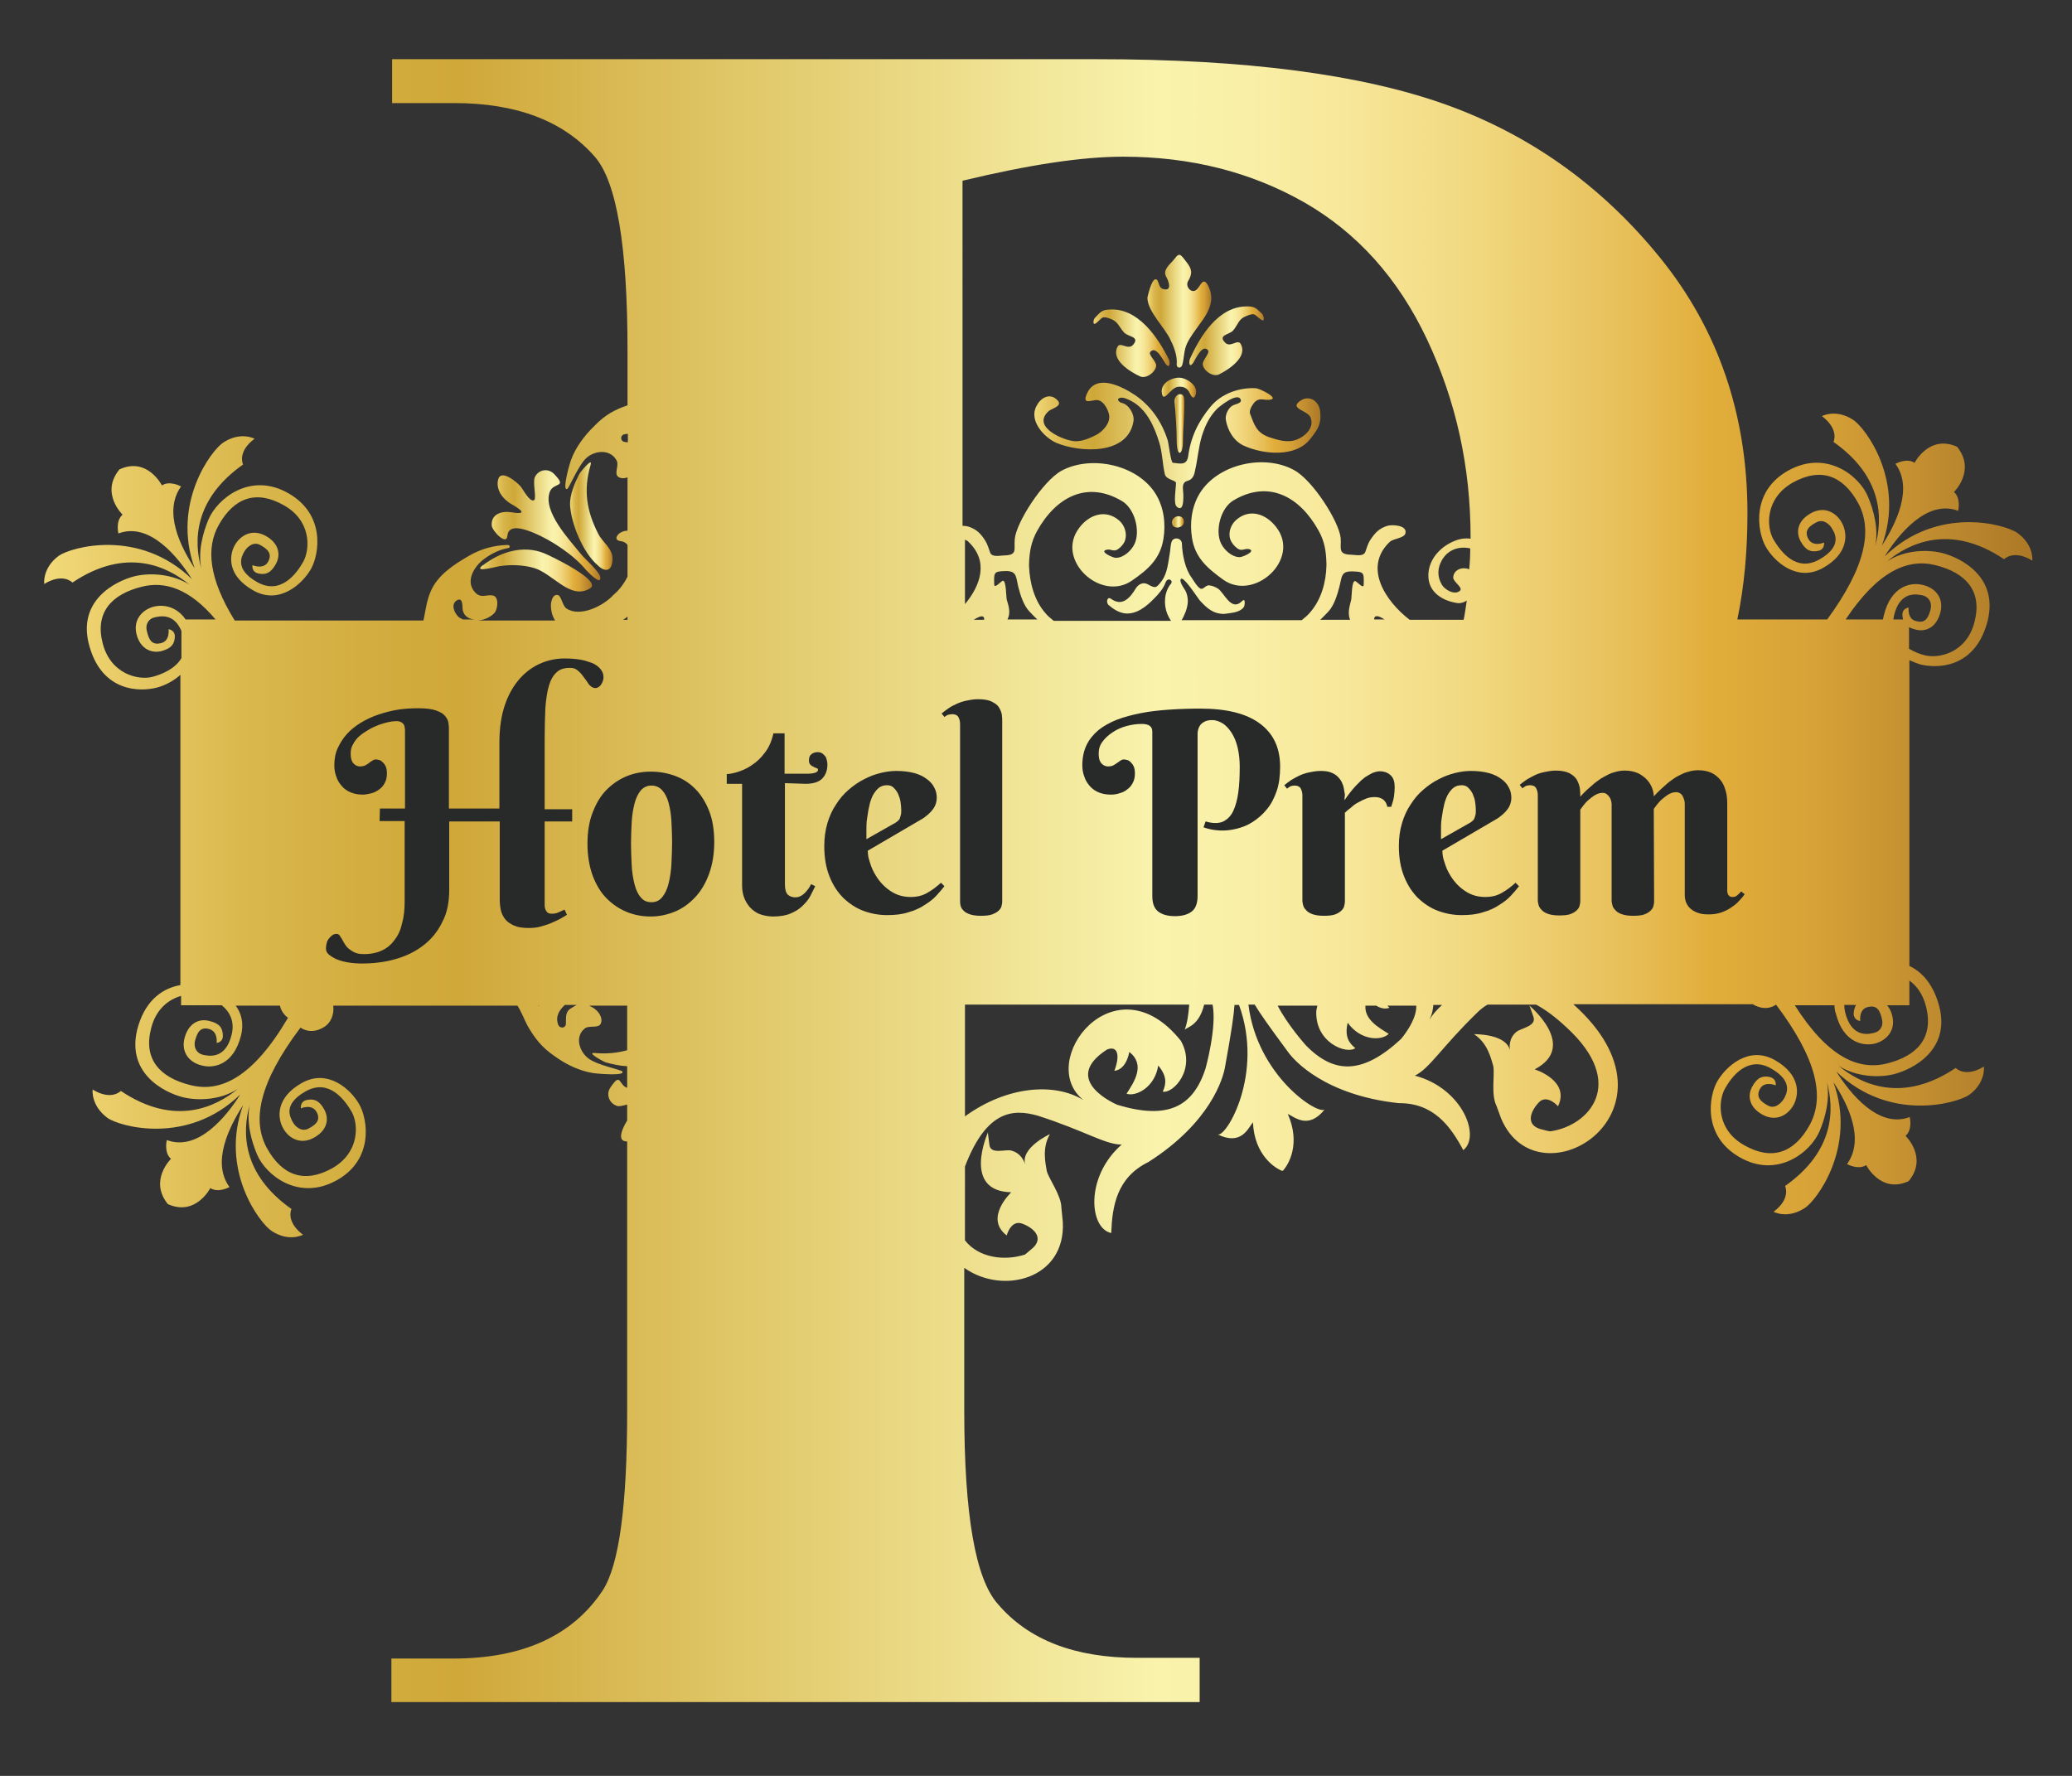
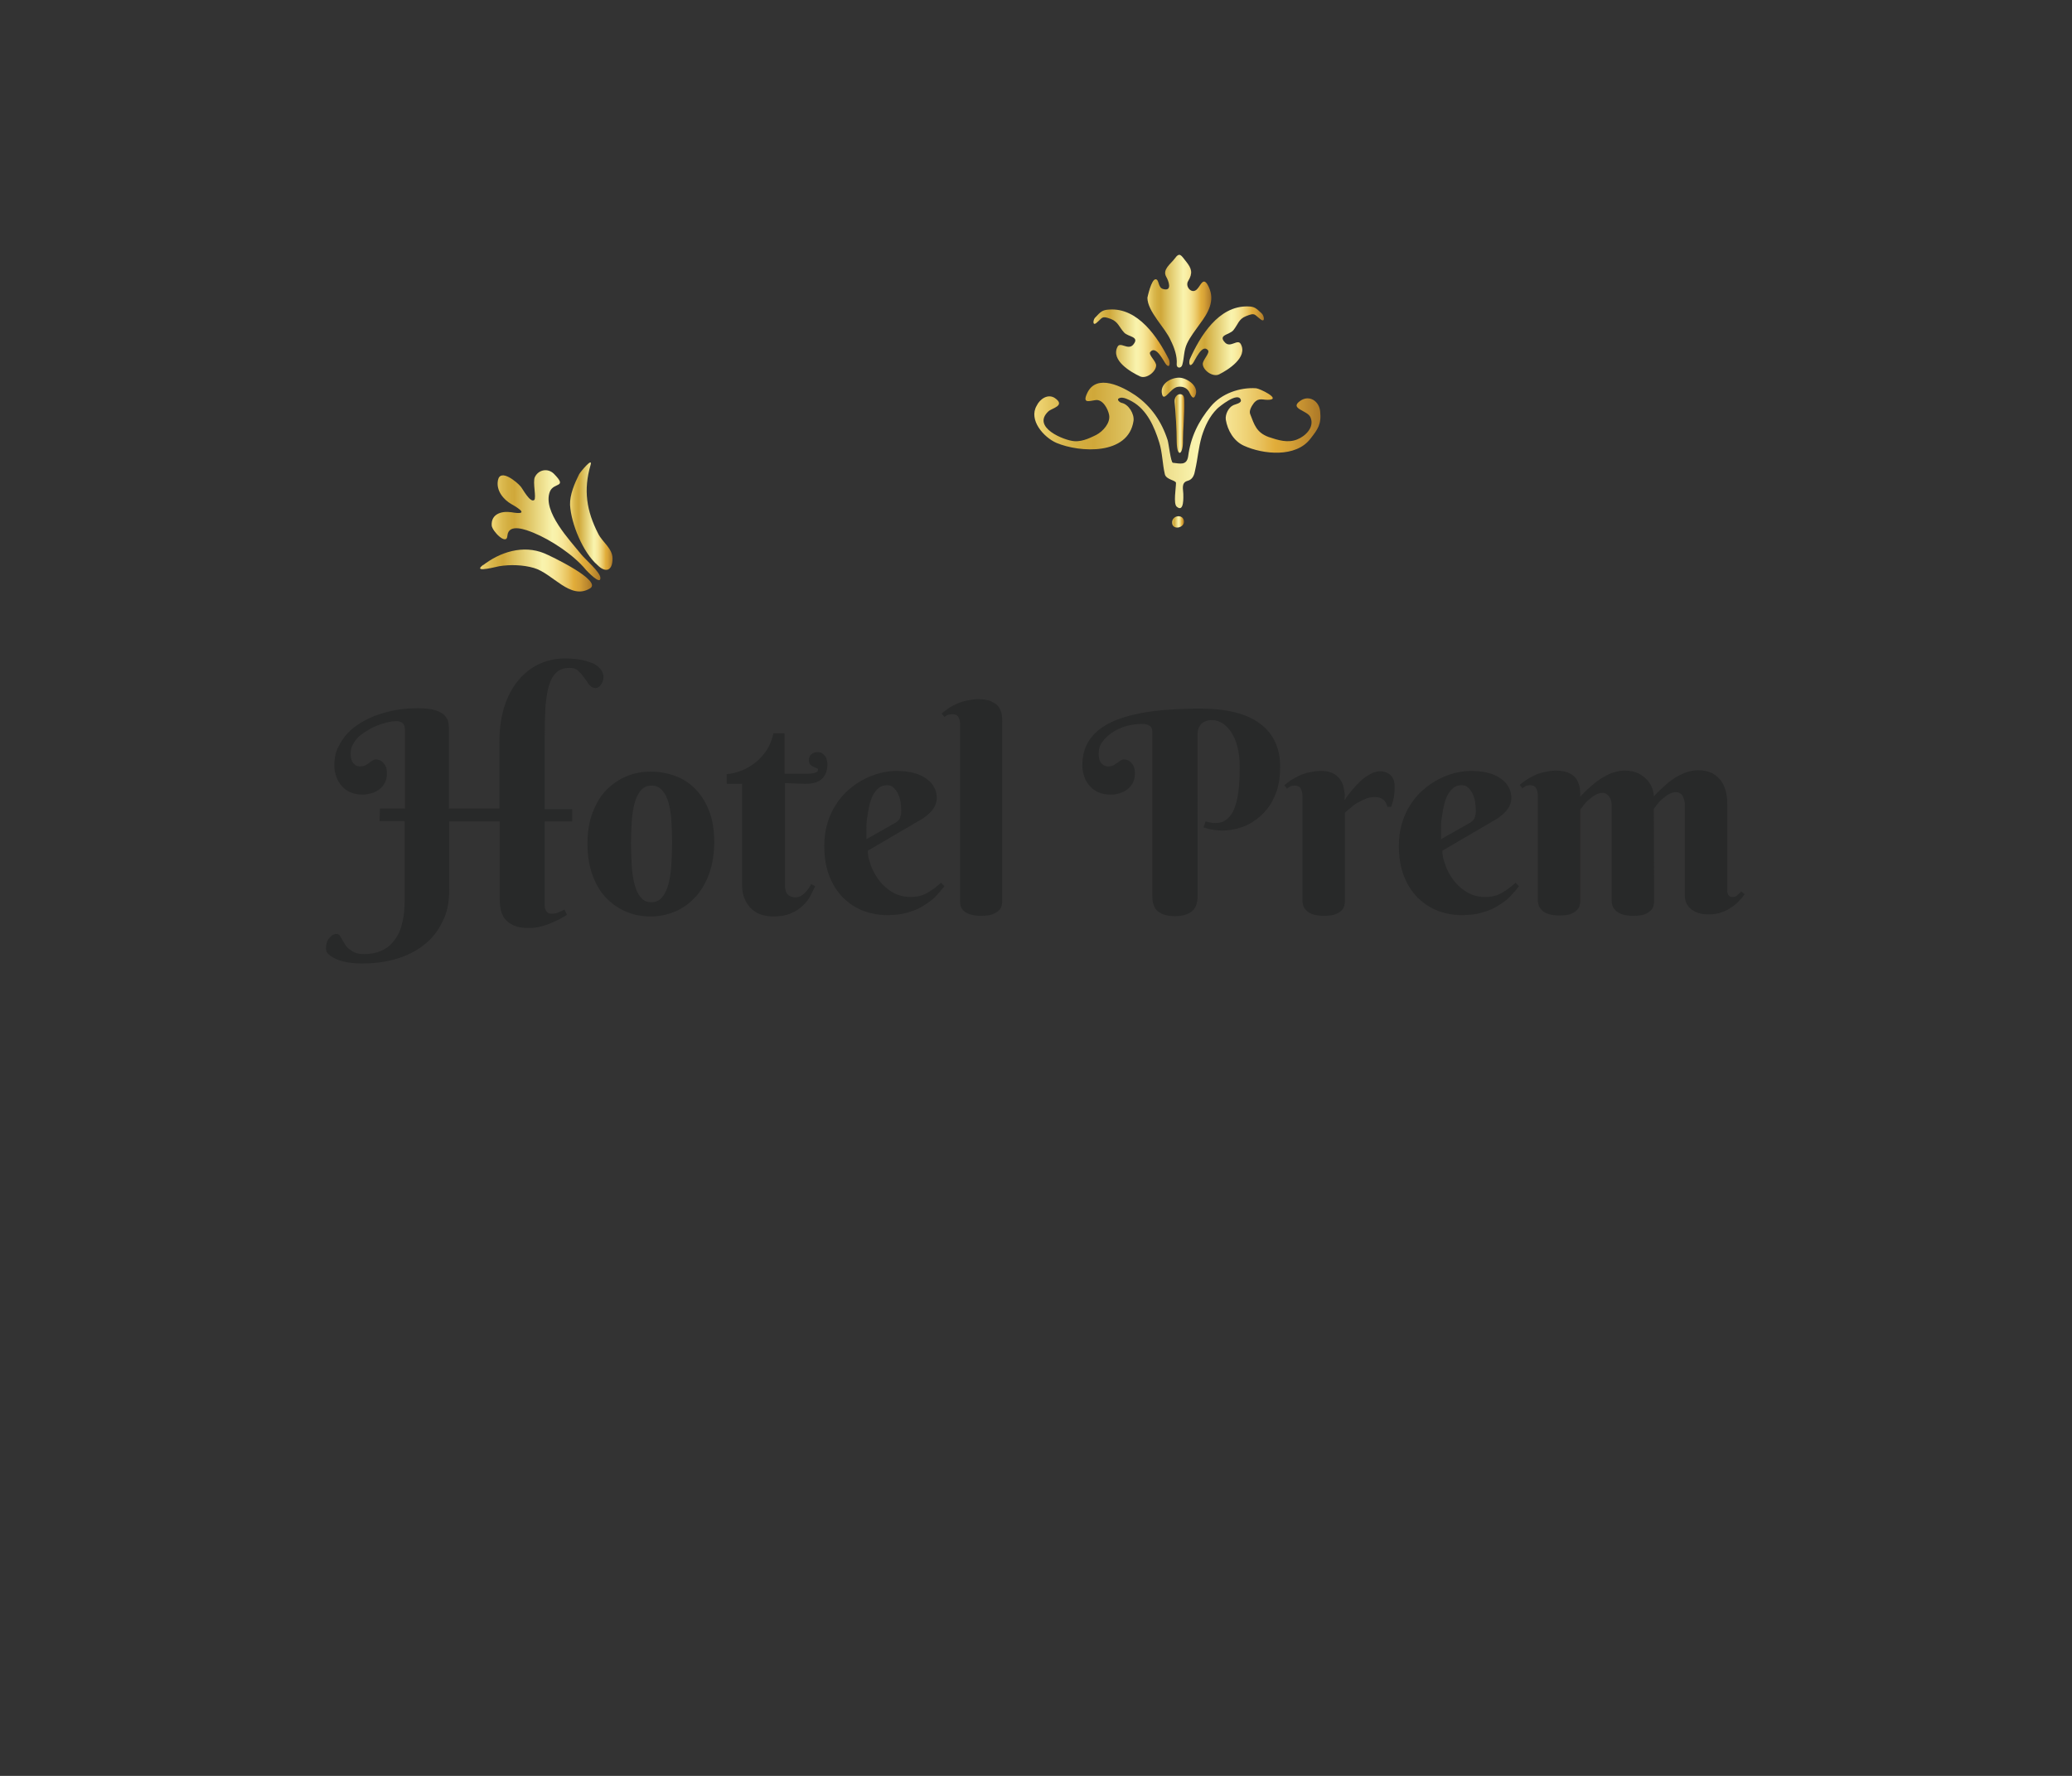
<svg xmlns="http://www.w3.org/2000/svg" version="1.1" id="Capa_1" x="0px" y="0px" viewBox="0 0 595 510" style="enable-background:new 0 0 595 510;" xml:space="preserve">
  <rect x="0" y="0" width="595" height="510" fill="#333333" stroke="none" />
  <style type="text/css">
	.st0{display:none;fill:#282929;}
	.st1{fill:url(#SVGID_1_);}
	.st2{fill:url(#SVGID_2_);}
	.st3{fill:url(#SVGID_3_);}
	.st4{fill:url(#SVGID_4_);}
	.st5{fill:url(#SVGID_5_);}
	.st6{fill:url(#SVGID_6_);}
	.st7{fill:url(#SVGID_7_);}
	.st8{fill:url(#SVGID_8_);}
	.st9{fill:url(#SVGID_9_);}
	.st10{fill:url(#SVGID_10_);}
	.st11{fill:url(#SVGID_11_);}
	.st12{fill:url(#SVGID_12_);}
	.st13{fill:url(#SVGID_13_);}
	.st14{fill:url(#SVGID_14_);}
	.st15{fill:#282929;}
</style>
  <rect x="-8" y="0.1" class="st0" width="3968.5" height="3968.5" />
  <g>
    <linearGradient id="SVGID_1_" gradientUnits="userSpaceOnUse" x1="141.142" y1="-2973.173" x2="172.358" y2="-2973.173" gradientTransform="matrix(1 0 0 1 0 3124)">
      <stop offset="0" style="stop-color:#F2DA7A" />
      <stop offset="4.000000e-02" style="stop-color:#E8CB66" />
      <stop offset="0.1" style="stop-color:#DAB84E" />
      <stop offset="0.16" style="stop-color:#D3AD3F" />
      <stop offset="0.21" style="stop-color:#D0A83A" />
      <stop offset="0.34" style="stop-color:#DFC565" />
      <stop offset="0.56" style="stop-color:#F9F3AD" />
      <stop offset="0.6" style="stop-color:#F9F0A7" />
      <stop offset="0.66" style="stop-color:#F7E698" />
      <stop offset="0.72" style="stop-color:#F1D87F" />
      <stop offset="0.79" style="stop-color:#E8C15C" />
      <stop offset="0.84" style="stop-color:#E1AD3A" />
      <stop offset="0.89" style="stop-color:#D7A237" />
      <stop offset="0.96" style="stop-color:#BC882E" />
      <stop offset="1" style="stop-color:#AC7826" />
    </linearGradient>
    <path class="st1" d="M146.8,147.1c-2.8-0.4-5.8,0.5-5.6,3.8c0.1,1.6,4.3,5.9,4.5,3c0.3-3.8,5.5-1.7,7.5-0.9   c5.1,2.1,11.6,6.4,15.1,10.7c0.2,0.2,4.3,4.6,4.1,2.2c-0.1-1.7-4.4-5.3-5.5-6.7c-3.2-4-11.2-12.3-9-18c1.1-2.8,5.2-1,1.2-5.1   c-1.8-1.8-4.5-1.2-5.5,0.9c-0.7,1.4,0.5,6-0.2,6.6c-1.2,0.9-3.4-3.4-3.9-3.9c-1-1.2-5.8-5.3-6.5-1.8c-0.6,3,1.6,5.6,3.9,6.9   C149.2,146.1,152,148,146.8,147.1z" />
    <linearGradient id="SVGID_2_" gradientUnits="userSpaceOnUse" x1="137.762" y1="-2960.161" x2="169.89" y2="-2960.161" gradientTransform="matrix(1 0 0 1 0 3124)">
      <stop offset="0" style="stop-color:#F2DA7A" />
      <stop offset="4.000000e-02" style="stop-color:#E8CB66" />
      <stop offset="0.1" style="stop-color:#DAB84E" />
      <stop offset="0.16" style="stop-color:#D3AD3F" />
      <stop offset="0.21" style="stop-color:#D0A83A" />
      <stop offset="0.34" style="stop-color:#DFC565" />
      <stop offset="0.56" style="stop-color:#F9F3AD" />
      <stop offset="0.6" style="stop-color:#F9F0A7" />
      <stop offset="0.66" style="stop-color:#F7E698" />
      <stop offset="0.72" style="stop-color:#F1D87F" />
      <stop offset="0.79" style="stop-color:#E8C15C" />
      <stop offset="0.84" style="stop-color:#E1AD3A" />
      <stop offset="0.89" style="stop-color:#D7A237" />
      <stop offset="0.96" style="stop-color:#BC882E" />
      <stop offset="1" style="stop-color:#AC7826" />
    </linearGradient>
    <path class="st2" d="M138.4,162.5C138.3,162.5,138.3,162.5,138.4,162.5c-2.5,2.1,4.7,0.1,5,0.1c3.1-0.5,6.8-0.4,9.9,0.5   c5.5,1.6,10.4,9.3,16.1,5.9c3.8-2.2-11.6-9.5-13.1-10.1c-6.1-2.5-12.7-0.4-17.7,3.5C138.9,162,139.6,161.5,138.4,162.5z" />
    <linearGradient id="SVGID_3_" gradientUnits="userSpaceOnUse" x1="163.673" y1="-2975.774" x2="175.902" y2="-2975.774" gradientTransform="matrix(1 0 0 1 0 3124)">
      <stop offset="0" style="stop-color:#F2DA7A" />
      <stop offset="4.000000e-02" style="stop-color:#E8CB66" />
      <stop offset="0.1" style="stop-color:#DAB84E" />
      <stop offset="0.16" style="stop-color:#D3AD3F" />
      <stop offset="0.21" style="stop-color:#D0A83A" />
      <stop offset="0.34" style="stop-color:#DFC565" />
      <stop offset="0.56" style="stop-color:#F9F3AD" />
      <stop offset="0.6" style="stop-color:#F9F0A7" />
      <stop offset="0.66" style="stop-color:#F7E698" />
      <stop offset="0.72" style="stop-color:#F1D87F" />
      <stop offset="0.79" style="stop-color:#E8C15C" />
      <stop offset="0.84" style="stop-color:#E1AD3A" />
      <stop offset="0.89" style="stop-color:#D7A237" />
      <stop offset="0.96" style="stop-color:#BC882E" />
      <stop offset="1" style="stop-color:#AC7826" />
    </linearGradient>
    <path class="st3" d="M166.3,136.2c-1.3,2.6-2.7,5.9-2.6,8.8c0.3,5.4,3.7,13.7,7.9,17.3c2.2,2.2,4.3,1.8,4.3-1.9   c0-2.9-2.9-4.7-4.1-7.1c-3.4-6.6-4.3-12.6-2.2-19.8C170.3,131.1,166.6,135.6,166.3,136.2z" />
    <linearGradient id="SVGID_4_" gradientUnits="userSpaceOnUse" x1="339.751" y1="-2982.248" x2="339.751" y2="-2982.248" gradientTransform="matrix(1 0 0 1 0 3124)">
      <stop offset="0" style="stop-color:#F2DA7A" />
      <stop offset="4.000000e-02" style="stop-color:#E8CB66" />
      <stop offset="0.1" style="stop-color:#DAB84E" />
      <stop offset="0.16" style="stop-color:#D3AD3F" />
      <stop offset="0.21" style="stop-color:#D0A83A" />
      <stop offset="0.34" style="stop-color:#DFC565" />
      <stop offset="0.56" style="stop-color:#F9F3AD" />
      <stop offset="0.6" style="stop-color:#F9F0A7" />
      <stop offset="0.66" style="stop-color:#F7E698" />
      <stop offset="0.72" style="stop-color:#F1D87F" />
      <stop offset="0.79" style="stop-color:#E8C15C" />
      <stop offset="0.84" style="stop-color:#E1AD3A" />
      <stop offset="0.89" style="stop-color:#D7A237" />
      <stop offset="0.96" style="stop-color:#BC882E" />
      <stop offset="1" style="stop-color:#AC7826" />
    </linearGradient>
    <path class="st4" d="M339.8,141.8c0-0.1,0-0.1,0-0.1S339.8,141.7,339.8,141.8z" />
    <linearGradient id="SVGID_5_" gradientUnits="userSpaceOnUse" x1="339.751" y1="-2982.398" x2="339.751" y2="-2982.398" gradientTransform="matrix(1 0 0 1 0 3124)">
      <stop offset="0" style="stop-color:#F2DA7A" />
      <stop offset="4.000000e-02" style="stop-color:#E8CB66" />
      <stop offset="0.1" style="stop-color:#DAB84E" />
      <stop offset="0.16" style="stop-color:#D3AD3F" />
      <stop offset="0.21" style="stop-color:#D0A83A" />
      <stop offset="0.34" style="stop-color:#DFC565" />
      <stop offset="0.56" style="stop-color:#F9F3AD" />
      <stop offset="0.6" style="stop-color:#F9F0A7" />
      <stop offset="0.66" style="stop-color:#F7E698" />
      <stop offset="0.72" style="stop-color:#F1D87F" />
      <stop offset="0.79" style="stop-color:#E8C15C" />
      <stop offset="0.84" style="stop-color:#E1AD3A" />
      <stop offset="0.89" style="stop-color:#D7A237" />
      <stop offset="0.96" style="stop-color:#BC882E" />
      <stop offset="1" style="stop-color:#AC7826" />
    </linearGradient>
    <path class="st5" d="M339.8,141.6L339.8,141.6L339.8,141.6z" />
    <linearGradient id="SVGID_6_" gradientUnits="userSpaceOnUse" x1="339.751" y1="-2982.435" x2="339.751" y2="-2982.435" gradientTransform="matrix(1 0 0 1 0 3124)">
      <stop offset="0" style="stop-color:#F2DA7A" />
      <stop offset="4.000000e-02" style="stop-color:#E8CB66" />
      <stop offset="0.1" style="stop-color:#DAB84E" />
      <stop offset="0.16" style="stop-color:#D3AD3F" />
      <stop offset="0.21" style="stop-color:#D0A83A" />
      <stop offset="0.34" style="stop-color:#DFC565" />
      <stop offset="0.56" style="stop-color:#F9F3AD" />
      <stop offset="0.6" style="stop-color:#F9F0A7" />
      <stop offset="0.66" style="stop-color:#F7E698" />
      <stop offset="0.72" style="stop-color:#F1D87F" />
      <stop offset="0.79" style="stop-color:#E8C15C" />
      <stop offset="0.84" style="stop-color:#E1AD3A" />
      <stop offset="0.89" style="stop-color:#D7A237" />
      <stop offset="0.96" style="stop-color:#BC882E" />
      <stop offset="1" style="stop-color:#AC7826" />
    </linearGradient>
    <path class="st6" d="M339.8,141.6C339.8,141.5,339.8,141.5,339.8,141.6L339.8,141.6z" />
    <linearGradient id="SVGID_7_" gradientUnits="userSpaceOnUse" x1="296.881" y1="-2996.076" x2="379.29" y2="-2996.076" gradientTransform="matrix(1 0 0 1 0 3124)">
      <stop offset="0" style="stop-color:#F2DA7A" />
      <stop offset="4.000000e-02" style="stop-color:#E8CB66" />
      <stop offset="0.1" style="stop-color:#DAB84E" />
      <stop offset="0.16" style="stop-color:#D3AD3F" />
      <stop offset="0.21" style="stop-color:#D0A83A" />
      <stop offset="0.34" style="stop-color:#DFC565" />
      <stop offset="0.56" style="stop-color:#F9F3AD" />
      <stop offset="0.6" style="stop-color:#F9F0A7" />
      <stop offset="0.66" style="stop-color:#F7E698" />
      <stop offset="0.72" style="stop-color:#F1D87F" />
      <stop offset="0.79" style="stop-color:#E8C15C" />
      <stop offset="0.84" style="stop-color:#E1AD3A" />
      <stop offset="0.89" style="stop-color:#D7A237" />
      <stop offset="0.96" style="stop-color:#BC882E" />
      <stop offset="1" style="stop-color:#AC7826" />
    </linearGradient>
    <path class="st7" d="M303.4,127.2c6.7,2.8,20.6,3.6,22.1-6.3c0.3-2-1.4-4.8-3.4-5.2c-0.5-0.1-1.7-1-0.6-1.4c1-0.4,2.7,0.5,3.6,1   c4.3,2.4,6.4,7.3,7.8,11.8c0.9,2.9,0.9,6.1,1.6,9.1c0.4,1.6,3.2,1.7,3.2,2.5c0,1.5-0.8,5.9,0.2,6.8c2.2,1.9,1.9-3,1.9-3.7   c0-1.1-0.7-3.2,1.2-3.7c1.6-0.4,2-1.9,2.2-3.1c0.8-3.5,0.9-6.2,1.9-9.7c0.9-2.9,2.2-5.7,4.4-7.9c0.6-0.6,6-5,6.8-2.6   c0.4,1-1.7,1.3-2.2,1.6c-1.3,0.6-2.3,2.6-2.1,4.1c0.5,3.1,2.3,6.2,5.2,7.5c5.5,2.5,14.9,3.5,19.1-2c2.1-2.7,3.2-4.1,2.8-7.9   c-0.3-2.9-3.1-4.8-5.7-3c-3.3,2.3,2,2.7,2.9,4.7c1.3,2.9-1.5,5.5-3.8,6.4c-2.7,1.1-5.5,0.2-8.2-0.7c-3.5-1.3-4.1-3.5-5.3-6.6   c-0.4-1,0.5-2.4,1.1-3.2c1.5-1.7,2.6-0.7,4.5-0.9c3.1-0.3-2.8-3.2-3.9-3.3c-4.7-0.3-9.9,1.5-13,5.2c-3.6,4.3-5.8,8.9-6.5,14.3   c-0.4,2.8-2.4,2.1-4.4,1.9c-0.6-0.1-1.2-5.6-1.5-6.5c-1.7-5.3-4.7-9.7-9.3-12.9c-3.6-2.4-11.1-6.4-13.8-0.6c-1.5,3.2,0.7,2.2,2.4,2   c2.1-0.3,3.6,2.6,3.9,4.3c0.4,2.3-1.8,4.7-3.7,5.7c-1.1,0.5-3.7,2-6.3,1.8c-2.9-0.2-12.4-4-7.4-8.6c1-0.9,5-1.6,1.8-3.8   c-2-1.3-4.3,0.3-5.2,2.2C295.3,120.6,299.7,125.6,303.4,127.2z" />
    <linearGradient id="SVGID_8_" gradientUnits="userSpaceOnUse" x1="329.532" y1="-3034.624" x2="347.794" y2="-3034.624" gradientTransform="matrix(1 0 0 1 0 3124)">
      <stop offset="0" style="stop-color:#F2DA7A" />
      <stop offset="4.000000e-02" style="stop-color:#E8CB66" />
      <stop offset="0.1" style="stop-color:#DAB84E" />
      <stop offset="0.16" style="stop-color:#D3AD3F" />
      <stop offset="0.21" style="stop-color:#D0A83A" />
      <stop offset="0.34" style="stop-color:#DFC565" />
      <stop offset="0.56" style="stop-color:#F9F3AD" />
      <stop offset="0.6" style="stop-color:#F9F0A7" />
      <stop offset="0.66" style="stop-color:#F7E698" />
      <stop offset="0.72" style="stop-color:#F1D87F" />
      <stop offset="0.79" style="stop-color:#E8C15C" />
      <stop offset="0.84" style="stop-color:#E1AD3A" />
      <stop offset="0.89" style="stop-color:#D7A237" />
      <stop offset="0.96" style="stop-color:#BC882E" />
      <stop offset="1" style="stop-color:#AC7826" />
    </linearGradient>
    <path class="st8" d="M337.9,104.6c-0.1,1.2,1.3,1.3,1.6,0.2c0.6-2.1,0.4-4.1,1.4-6.2c0.9-1.9,2.4-3.8,3.6-5.5   c2.4-3.2,4.5-6.7,2.6-10.7c-1.5-3.3-2.3-0.4-3.3,0.6c-1.5,1.7-3.6-0.7-2.6-2.3c1.4-2.3,1-3.6-0.6-5.6c-1.4-1.7-1.8-2.9-3.3-0.8   c-1.1,1.5-3.6,3.1-2.4,5.2c0.6,1,1.9,4.3-0.9,3.5c-1.5-0.4-1.1-2.7-2.1-2.8c-1.3-0.1-2.4,5.3-2.4,5.3c0,4,5.2,8.7,6.7,12.3   C337.2,99.8,338.1,102.3,337.9,104.6z" />
    <linearGradient id="SVGID_9_" gradientUnits="userSpaceOnUse" x1="313.951" y1="-3025.425" x2="335.939" y2="-3025.425" gradientTransform="matrix(1 0 0 1 0 3124)">
      <stop offset="0" style="stop-color:#F2DA7A" />
      <stop offset="4.000000e-02" style="stop-color:#E8CB66" />
      <stop offset="0.1" style="stop-color:#DAB84E" />
      <stop offset="0.16" style="stop-color:#D3AD3F" />
      <stop offset="0.21" style="stop-color:#D0A83A" />
      <stop offset="0.34" style="stop-color:#DFC565" />
      <stop offset="0.56" style="stop-color:#F9F3AD" />
      <stop offset="0.6" style="stop-color:#F9F0A7" />
      <stop offset="0.66" style="stop-color:#F7E698" />
      <stop offset="0.72" style="stop-color:#F1D87F" />
      <stop offset="0.79" style="stop-color:#E8C15C" />
      <stop offset="0.84" style="stop-color:#E1AD3A" />
      <stop offset="0.89" style="stop-color:#D7A237" />
      <stop offset="0.96" style="stop-color:#BC882E" />
      <stop offset="1" style="stop-color:#AC7826" />
    </linearGradient>
    <path class="st9" d="M314.9,92.7c1.8-1.5,1.4-2.1,4.1-1.1c2.1,0.8,2.4,2.4,3.8,3.9c1.2,1.3,4.6,1.1,2.6,3.5c-1.5,1.7-3.7-1-4.5,0.6   c-2,3.9,3.9,7.3,6.5,8.5c1.8,0.8,4.5-1.3,4.6-3.1c0.1-1.2-2.3-3.1-1.7-3.9c1.7-2.2,4,3,4.6,3.6c1.1,1.2,1.1-0.6,0.8-1.4   c-3.2-6.4-8.9-15-17.2-14.4c-2,0.1-2.5,0.7-3.9,2.2C313.9,91.6,313.6,93.8,314.9,92.7z" />
    <linearGradient id="SVGID_10_" gradientUnits="userSpaceOnUse" x1="341.481" y1="-3026.138" x2="362.941" y2="-3026.138" gradientTransform="matrix(1 0 0 1 0 3124)">
      <stop offset="0" style="stop-color:#F2DA7A" />
      <stop offset="4.000000e-02" style="stop-color:#E8CB66" />
      <stop offset="0.1" style="stop-color:#DAB84E" />
      <stop offset="0.16" style="stop-color:#D3AD3F" />
      <stop offset="0.21" style="stop-color:#D0A83A" />
      <stop offset="0.34" style="stop-color:#DFC565" />
      <stop offset="0.56" style="stop-color:#F9F3AD" />
      <stop offset="0.6" style="stop-color:#F9F0A7" />
      <stop offset="0.66" style="stop-color:#F7E698" />
      <stop offset="0.72" style="stop-color:#F1D87F" />
      <stop offset="0.79" style="stop-color:#E8C15C" />
      <stop offset="0.84" style="stop-color:#E1AD3A" />
      <stop offset="0.89" style="stop-color:#D7A237" />
      <stop offset="0.96" style="stop-color:#BC882E" />
      <stop offset="1" style="stop-color:#AC7826" />
    </linearGradient>
    <path class="st10" d="M342.5,104.4c0.6-0.7,2.7-5.9,4.4-3.8c0.6,0.8-1.6,2.8-1.5,4c0.1,1.8,2.9,3.8,4.7,2.9   c2.6-1.3,8.3-4.9,6.2-8.7c-0.9-1.6-2.9,1.2-4.5-0.4c-2.2-2.3,1.3-2.2,2.4-3.6c1.3-1.6,1.5-3.2,3.6-4c2.7-1.1,2.3-0.5,4.2,0.9   c1.4,1.1,1-1.1,0.3-1.7c-1.5-1.4-2-2-4-2c-8.4-0.2-13.7,8.6-16.6,15.1C341.4,103.8,341.4,105.7,342.5,104.4z" />
    <linearGradient id="SVGID_11_" gradientUnits="userSpaceOnUse" x1="337.295" y1="-3002.375" x2="340.062" y2="-3002.375" gradientTransform="matrix(1 0 0 1 0 3124)">
      <stop offset="0" style="stop-color:#F2DA7A" />
      <stop offset="4.000000e-02" style="stop-color:#E8CB66" />
      <stop offset="0.1" style="stop-color:#DAB84E" />
      <stop offset="0.16" style="stop-color:#D3AD3F" />
      <stop offset="0.21" style="stop-color:#D0A83A" />
      <stop offset="0.34" style="stop-color:#DFC565" />
      <stop offset="0.56" style="stop-color:#F9F3AD" />
      <stop offset="0.6" style="stop-color:#F9F0A7" />
      <stop offset="0.66" style="stop-color:#F7E698" />
      <stop offset="0.72" style="stop-color:#F1D87F" />
      <stop offset="0.79" style="stop-color:#E8C15C" />
      <stop offset="0.84" style="stop-color:#E1AD3A" />
      <stop offset="0.89" style="stop-color:#D7A237" />
      <stop offset="0.96" style="stop-color:#BC882E" />
      <stop offset="1" style="stop-color:#AC7826" />
    </linearGradient>
    <path class="st11" d="M340.1,115.6c0-1.1,0-2.3-1.1-2.4c-1.1-0.1-1.8,1.1-1.7,2.2c0.3,3,0.6,8.2,0.6,11.3c0,0.1,0,0.1,0,0.1   c0.1,5,1.9,3.7,1.8-0.3C339.7,123.5,340.2,118.5,340.1,115.6z" />
    <linearGradient id="SVGID_12_" gradientUnits="userSpaceOnUse" x1="333.627" y1="-3012.678" x2="343.462" y2="-3012.678" gradientTransform="matrix(1 0 0 1 0 3124)">
      <stop offset="0" style="stop-color:#F2DA7A" />
      <stop offset="4.000000e-02" style="stop-color:#E8CB66" />
      <stop offset="0.1" style="stop-color:#DAB84E" />
      <stop offset="0.16" style="stop-color:#D3AD3F" />
      <stop offset="0.21" style="stop-color:#D0A83A" />
      <stop offset="0.34" style="stop-color:#DFC565" />
      <stop offset="0.56" style="stop-color:#F9F3AD" />
      <stop offset="0.6" style="stop-color:#F9F0A7" />
      <stop offset="0.66" style="stop-color:#F7E698" />
      <stop offset="0.72" style="stop-color:#F1D87F" />
      <stop offset="0.79" style="stop-color:#E8C15C" />
      <stop offset="0.84" style="stop-color:#E1AD3A" />
      <stop offset="0.89" style="stop-color:#D7A237" />
      <stop offset="0.96" style="stop-color:#BC882E" />
      <stop offset="1" style="stop-color:#AC7826" />
    </linearGradient>
    <path class="st12" d="M341.4,112.4c0.2,0.3,1.1,2.8,1.8,1.3c1.3-2.6-2-4.9-4.1-5.2c-2.2-0.3-5.7,1.3-5.5,4.1   c0.4,3.6,2.4-1.2,4.6-1.5C339.5,110.9,340.7,111.3,341.4,112.4z" />
    <linearGradient id="SVGID_13_" gradientUnits="userSpaceOnUse" x1="336.512" y1="-2974.118" x2="339.892" y2="-2974.118" gradientTransform="matrix(1 0 0 1 0 3124)">
      <stop offset="0" style="stop-color:#F2DA7A" />
      <stop offset="4.000000e-02" style="stop-color:#E8CB66" />
      <stop offset="0.1" style="stop-color:#DAB84E" />
      <stop offset="0.16" style="stop-color:#D3AD3F" />
      <stop offset="0.21" style="stop-color:#D0A83A" />
      <stop offset="0.34" style="stop-color:#DFC565" />
      <stop offset="0.56" style="stop-color:#F9F3AD" />
      <stop offset="0.6" style="stop-color:#F9F0A7" />
      <stop offset="0.66" style="stop-color:#F7E698" />
      <stop offset="0.72" style="stop-color:#F1D87F" />
      <stop offset="0.79" style="stop-color:#E8C15C" />
      <stop offset="0.84" style="stop-color:#E1AD3A" />
      <stop offset="0.89" style="stop-color:#D7A237" />
      <stop offset="0.96" style="stop-color:#BC882E" />
      <stop offset="1" style="stop-color:#AC7826" />
    </linearGradient>
    <path class="st13" d="M336.6,150.1c0,2.2,3.4,1.6,3.4-0.3C339.9,147.5,336.5,147.9,336.6,150.1z" />
    <linearGradient id="SVGID_14_" gradientUnits="userSpaceOnUse" x1="12.627" y1="-2871.098" x2="583.575" y2="-2871.098" gradientTransform="matrix(1 0 0 1 0 3124)">
      <stop offset="0" style="stop-color:#F2DA7A" />
      <stop offset="4.000000e-02" style="stop-color:#E8CB66" />
      <stop offset="0.1" style="stop-color:#DAB84E" />
      <stop offset="0.16" style="stop-color:#D3AD3F" />
      <stop offset="0.21" style="stop-color:#D0A83A" />
      <stop offset="0.34" style="stop-color:#DFC565" />
      <stop offset="0.56" style="stop-color:#F9F3AD" />
      <stop offset="0.6" style="stop-color:#F9F0A7" />
      <stop offset="0.66" style="stop-color:#F7E698" />
      <stop offset="0.72" style="stop-color:#F1D87F" />
      <stop offset="0.79" style="stop-color:#E8C15C" />
      <stop offset="0.84" style="stop-color:#E1AD3A" />
      <stop offset="0.89" style="stop-color:#D7A237" />
      <stop offset="0.96" style="stop-color:#BC882E" />
      <stop offset="1" style="stop-color:#AC7826" />
    </linearGradient>
-     <path class="st14" d="M579.4,153.1c-3.4-2.5-23-8.1-38.2,6.7c3.9-6.2,12.1-16.5,21.1-13.1c0,0,0.9-3.6-1.2-5.4c0,0,6.4-6.2,0.9-13   c-8-3.6-12.2,4.6-12.2,4.6c-2.3-1.5-5.5,0.3-5.5,0.3c5.2,7.1,0.1,17.3-3.9,23.5c6.8-18.6-4.8-33.9-8.2-36.1c-5-3.3-9-1.1-9-1.1   c5.1,3.9,3.3,7.4,3.3,7.4c14.2,10,14.2,22,12,29.9c1-5-0.5-10.4-2.1-14.2c-2.5-6-12-13.6-23-7.4c-10.6,6-8.8,17.4-6.4,21.7   s9,10.4,16.5,6.2s7.1-10,5.4-13c-1.7-3.1-5.2-4.8-8.9-2.7c-3.8,2.1-4.4,5.4-2.9,8.1c1.5,2.7,3,3.1,5,2.7c2-0.4,1.7-2.4,1.7-2.4   s-3.1,1.4-4.5-1c-1.3-2.4,0.2-3.7,2.3-4.8c2-1.1,3.9,0.6,4.6,2c0.8,1.3,2.8,5-3.8,8.7s-11.1-2.3-13.2-5.9c-2-3.6-2.3-11.7,5.6-16.2   c7.9-4.4,14.3-2.2,18.7,5.7c4.3,7.7,2.4,18.3-8.8,33.6h-25.8c2-9.6,2.9-19.8,2.9-30.5c0-28.3-8.4-52.8-25.1-73.4   s-37.3-35.3-61.6-44c-24.4-8.7-57.7-13-99.9-13H112.6v12.6h17.8c17.9,0,31.4,5.1,40.4,15.4c6.3,7.2,9.4,25.8,9.4,55.6v15.8   c-3.5,1.2-6.3,2.6-9.5,5.9c-2.9,2.8-5.5,6.3-6.8,10c-0.3,0.8-2.6,8.8-1,8.1c0.5-0.2,3.2-6.8,5.5-8.9c2.5-2.2,6.9-2.6,8.7,0.8   c0.7,1.4-0.8,3.7,0.4,4.6c0.8,0.6,1.8,0.5,2.7,0.2v15.3c-0.5,0-1,0.1-1.5,0.3c-1.4,0.5-2.7,2.4-0.5,2.7c0.9,0.1,1.6,0.5,2,1.1v9.1   c-1,2-2.4,3.9-4.1,5.3c-2.8,3.1-9.6,6.5-13.5,3.8c-1.1-0.8-1.4-3.6-2.4-3.8c-1.5-0.4-2,1.9-2,2.9c0,1.8,0.5,3.3,1.2,4.4h-22.2   c1.9-0.1,3.9-1.1,4.9-2.3c0.8-1.1,1.3-4.5-0.6-4.9c-1.9-0.3-3.3,0.9-5-0.8c-3.1-3.2-0.3-7.7,2.7-9.8c1.9-1.4,4.3-2.6,6.7-3   c0.7-0.1,0.6-0.9-0.1-0.9c-4,0.1-7.6,1.1-11.1,3.1c-4.3,2.5-9,5.5-11,10.2c-1.2,2.7-1.5,5.6-2.1,8.4H67.4   c-7.4-12-8.3-20.8-4.6-27.4c4.4-7.9,10.8-10.2,18.7-5.7c7.9,4.4,7.6,12.5,5.6,16.2c-2,3.6-6.6,9.6-13.2,5.9   c-6.6-3.7-4.5-7.4-3.8-8.7s2.6-3.1,4.6-2s3.6,2.4,2.3,4.8c-1.3,2.4-4.5,1-4.5,1s-0.4,1.9,1.7,2.4c2,0.4,3.5,0,5-2.7s0.9-6-2.9-8.1   c-3.8-2.1-7.2-0.3-8.9,2.7c-1.7,3.1-2.1,8.8,5.4,13c7.5,4.2,14.1-2,16.5-6.2c2.4-4.3,4.2-15.6-6.4-21.7c-10.9-6.3-20.4,1.4-23,7.4   c-1.6,3.8-3.1,9.2-2.1,14.2c-2.2-7.9-2.2-19.9,12-29.9c0,0-1.8-3.6,3.3-7.4c0,0-4-2.2-9,1.1c-3.4,2.2-14.9,17.5-8.2,36.1   c-4.1-6.2-9.1-16.3-3.9-23.5c0,0-3.2-1.8-5.5-0.3c0,0-4.2-8.3-12.2-4.6c-5.6,6.8,0.9,13,0.9,13c-2.1,1.8-1.2,5.4-1.2,5.4   c9-3.4,17.2,6.9,21.1,13.1c-15.3-14.8-34.8-9.1-38.2-6.7c-4.8,3.5-4.2,8.1-4.2,8.1c5.4-3.3,8.1-0.4,8.1-0.4   c15.5-10.4,27.3-4.6,33.6,0.6c-4.9-3.1-11.3-3.5-15.8-2.4c-5.5,1.4-16.9,7.1-12.8,20.5c3.8,12.7,14.3,12.7,19.1,11.5   c2.1-0.5,4.8-1.8,6.9-3.7v89.1c-4.6,0.8-9.7,3.8-12.1,11.7c-4,13.4,7.3,19.1,12.8,20.5c4.5,1.1,10.9,0.8,15.8-2.4   c-6.3,5.2-18.1,11-33.6,0.6c0,0-2.7,2.9-8.1-0.4c0,0-0.6,4.5,4.2,8.1c3.4,2.5,23,8.1,38.2-6.7c-3.9,6.2-12.1,16.5-21.1,13.1   c0,0-0.9,3.6,1.2,5.4c0,0-6.4,6.2-0.9,13c8,3.6,12.2-4.6,12.2-4.6c2.3,1.5,5.5-0.3,5.5-0.3c-5.2-7.1-0.1-17.3,3.9-23.5   C63,336,74.6,351.3,78,353.5c5,3.3,9,1.1,9,1.1c-5.1-3.9-3.3-7.4-3.3-7.4c-14.2-10-14.2-22-12-29.9c-1,5,0.5,10.4,2.1,14.2   c2.5,6,12,13.6,23,7.4c10.6-6,8.8-17.4,6.4-21.7s-9-10.4-16.5-6.2c-7.5,4.2-7.1,10-5.4,13c1.7,3.1,5.2,4.8,8.9,2.7   c3.8-2.1,4.4-5.4,2.9-8.1s-3-3.1-5-2.7s-1.7,2.4-1.7,2.4s3.1-1.4,4.5,1c1.3,2.4-0.2,3.7-2.3,4.8c-2,1.1-3.9-0.6-4.6-2   s-2.8-5,3.8-8.7s11.1,2.3,13.2,5.9c2,3.6,2.3,11.7-5.6,16.2c-7.9,4.4-14.3,2.2-18.7-5.7c-4.4-7.9-2.4-18.8,9.6-34.7   c0,0,2.7,2.2,6.5,0c2.2-1.2,3.2-3.7,2.9-6.3h52.9c1.2,1.9,2.1,4.3,2.9,5.8c2,3.4,3.9,6.1,7.9,8.8c3.3,2.4,7.2,4.2,11.1,4.8   c0.8,0.1,9.2,0.9,8.2-0.5c-0.3-0.5-7.3-1.8-9.8-3.8c-2.6-2-3.9-6.3-0.9-8.6c1.2-0.9,3.8,0.1,4.5-1.3c0.7-1.5-0.4-3.2-1.5-4.1   c-0.6-0.5-1.2-0.8-1.8-1.1h10.9v12.8c-2.9,0.8-5.9,1.1-9.3,0.8c-2.6-0.3,2.5,2.5,3.2,2.7c1.8,0.5,4,1,6.1,1.1v6.2   c-2.5-0.8-1.7-4.7-4.8-0.1c-1.4,2-0.3,4.6,1.9,5.3c0.6,0.2,1.8-0.1,2.9-0.4v4.6c-1.2,1.9-3.2,6-0.1,6c0.1,0,0.1,0,0.1,0v77.5   c0,27-2.3,44.1-7,51.4c-8.6,13-22.9,19.6-42.9,19.6h-17.8v12.5h232.1v-12.7h-18c-17.8,0-31.1-5.1-39.9-15.4   c-6.5-7.2-9.7-25.7-9.7-55.6v-41c11.1,7.9,29.2,3.2,28.3-13.2l-0.4-4c0-3.6-3.6-8.3-4.2-10.6c-0.4-2.4-1.4-6.6,0.9-10.6   c0,0-8.5,3.9-7.1,8.7c0,0.1,0,0.1,0,0.1v-0.1c-0.2-0.6-1.1-3.3-4.1-4c-1.7-0.4-6,1.3-6.2-1.8c-0.4-3.1-0.4-3.1-0.4-3.4   c-0.1,0.3-7.5,16.9,6.7,17.2c0,0-7.9,7.4-1.3,12.4c0,0,1.2-4.8,4.7-3.3c3.5,1.4,5.7,4.1,2.9,6.8c-1,0.8-1.7,1.5-2.4,2   c-6,1.9-13.3,0.9-17.2-4.1V335c6.2-16.2,13.8-16.6,20.9-14.6c13.7,4.4,19.3,8.3,24.1,8.3c-10.6,9.3-9.3,24.1-3,25.4   c0.3-7.6,1.5-15.9,10.7-20.4c17.9-11.4,21.5-24.2,22-27.4c1.9-10.4,2.5-14.8,2.7-17.7h1.3c7.2,19.7-3.6,38-6.1,37.2   c6.8,3.3,8.7-1.8,10.1-3.5c0.4,9.4,6.3,13.2,8.5,14v-0.2l0.1,0.1c1.6-1.7,5.2-7.7,1.4-16.3c2,0.9,5.9,4.6,10.6-1.3   c-1.9,1.7-19.4-9.6-21.9-30.1h1.8c1.5,2.5,4.1,6.2,9.5,13.5c1.8,2.6,10.7,12.5,31.8,14.8c10.2-0.1,15,6.8,18.6,13.5   c5.1-4-0.3-17.8-13.9-21.4c4.3-2.1,7.6-8.1,17.9-18.1c0.9-0.9,1.9-1.7,3-2.3h13.9c2.6,1.4,5.5,3.5,8.8,6.6   c17.4,16,6.5,28.2-4.7,29.8c-0.9-0.1-1.8-0.4-3-0.7c-3.8-1.2-3-4.6-0.5-7.4c2.4-2.9,5.7,0.9,5.7,0.9c3.6-7.4-6.7-10.6-6.7-10.6   c12.6-6.6-1.4-18.2-1.6-18.4c0.2,0.3,0.2,0.3,1.2,3.2c1.1,2.8-3.4,3.3-4.8,4.4c-2.4,1.9-2,4.8-1.9,5.4v0.1c0,0,0,0,0-0.1   c-1-4.9-10.3-4.7-10.3-4.7c3.9,2.6,4.8,6.8,5.5,9.1c0.5,2.4-0.7,8.2,0.9,11.4l1.4,3.8c10.8,25.2,54.9-2.3,20.7-32.9h51.6   c0.1,0,0.1,0.1,0.1,0.1c3.9,2.2,6.5,0,6.5,0c12,15.9,14,26.8,9.6,34.7c-4.4,7.9-10.8,10.2-18.7,5.7c-7.9-4.4-7.6-12.5-5.6-16.2   c2-3.6,6.6-9.6,13.2-5.9c6.6,3.7,4.5,7.4,3.8,8.7c-0.8,1.3-2.6,3.1-4.6,2s-3.6-2.4-2.3-4.8s4.5-1,4.5-1s0.4-1.9-1.7-2.4   c-2-0.4-3.5,0-5,2.7s-0.9,6,2.9,8.1c3.8,2.1,7.2,0.3,8.9-2.7s2.1-8.8-5.4-13c-7.5-4.2-14.1,2-16.5,6.2c-2.4,4.3-4.2,15.6,6.4,21.7   c10.9,6.3,20.4-1.4,23-7.4c1.6-3.8,3.1-9.2,2.1-14.2c2.2,7.9,2.2,19.9-12,29.9c0,0,1.8,3.6-3.3,7.4c0,0,4,2.2,9-1.1   c3.4-2.2,14.9-17.5,8.2-36.1c4.1,6.2,9.1,16.3,3.9,23.5c0,0,3.2,1.8,5.5,0.3c0,0,4.2,8.3,12.2,4.6c5.6-6.8-0.9-13-0.9-13   c2.1-1.8,1.2-5.4,1.2-5.4c-9,3.4-17.2-6.9-21.1-13.1c15.3,14.8,34.8,9.1,38.2,6.7c4.8-3.5,4.2-8.1,4.2-8.1   c-5.4,3.3-8.1,0.4-8.1,0.4c-15.5,10.4-27.3,4.6-33.6-0.6c4.9,3.1,11.3,3.5,15.8,2.4c5.5-1.4,16.9-7.1,12.8-20.5   c-1.8-5.8-4.9-9-8.3-10.6v-87.8c1.1,0.5,2.2,0.9,3.1,1.2c4.8,1.2,15.3,1.2,19.1-11.5c4-13.4-7.3-19.1-12.8-20.5   c-4.5-1.1-10.9-0.8-15.8,2.4c6.3-5.2,18.1-11,33.6-0.6c0,0,2.7-2.9,8.1,0.4C583.6,161.2,584.2,156.6,579.4,153.1z M548.1,174.5   c0,0-1.9,0.1-1.8,2.2c0,0.4,0.1,0.8,0.2,1.2h-2.8c0.1-0.4,0.1-0.8,0.2-1.2c1.8-7.3,6.8-6,8.3-5.7c1.5,0.4,2.7,1.8,2.2,4   c-0.6,2.2-1.4,4.1-4,3.4C547.6,177.9,548.1,174.5,548.1,174.5z M534.2,293.2c0,0-0.5-3.4,2.2-4c2.7-0.7,3.5,1.2,4,3.4   c0.6,2.2-0.7,3.7-2.2,4c-1.5,0.4-6.4,1.6-8.3-5.7c-0.2-0.8-0.3-1.6-0.3-2.3h3.4c-0.4,0.6-0.6,1.4-0.7,2.4   C532.3,293.1,534.2,293.2,534.2,293.2z M289.1,172.2c-0.2-0.6-0.1-5.8-1.2-5.4c-0.5,0.2-2.4,2.4-2.4,1c-0.1-3.4-0.1-3.7,3.1-3.8   c3.4-0.1,3.1,1.5,3.8,4.5c0.6,2.3,1.5,5.3,3.2,7.1c0.8,0.8,1.5,1.6,2.3,2.3h-8.6C290.2,176.2,289.8,174.4,289.1,172.2z    M396.1,177.1c0.5,0.2,1,0.5,1.5,0.8h-3C394.6,177.2,394.9,176.7,396.1,177.1z M419.2,169.7c-1.6,1.3-4.3-0.4-5.1-1.7   c-1.4-2.3-1.4-4.8,0-7.2c1.8-3.1,5.1-4,8.1-3.3c0,2-0.1,4-0.3,6c-1.9-0.8-4.5,0-4.6,2.4C417.4,167.2,420.3,168.8,419.2,169.7z    M391.6,167.9c0,1.4-1.8-0.8-2.4-1c-1.1-0.4-1,4.7-1.2,5.4c-0.6,2.2-1,4-0.3,5.7h-8.6c0.8-0.7,1.5-1.5,2.3-2.3   c1.7-1.8,2.6-4.8,3.2-7.1c0.8-3,0.4-4.6,3.8-4.5C391.7,164.2,391.7,164.4,391.6,167.9z M282.6,178h-3c0.5-0.3,1-0.6,1.5-0.8   C282.3,176.7,282.7,177.2,282.6,178z M277.1,173.5V155c0.4,0.2,0.8,0.3,1,0.6C284,161.2,281.6,168.1,277.1,173.5z M322.5,45   c19.4,0,36.7,4.4,52,13.1c15.2,8.7,27,21.8,35.3,39.4s12.5,36.5,12.5,56.9c0,0.1,0,0.2,0,0.3c-1.5-0.2-3,0-4.5,0.6   c-3.8,1.5-7.2,4.8-7.6,9.2c-0.6,7.5,7.8,8.6,7.8,8.6c1.1,0.3,2.2,0,3.2-0.6c-0.3,1.8-0.5,3.7-0.9,5.5h-15.5   c-7-5.4-13.4-15.1-5.7-22.4c1.1-1,4.2-1,4.5-2.5c0.5-2.3-3.8-2.5-5.2-2.1c-2.5,0.8-3.6,2.1-5,4.2c-0.6,1-0.9,2.1-1.3,3.2   c-0.5,1.6-3,0.9-4.2,0.9c-3.8-0.1-2.7-1.9-2.9-4.7c-0.4-4.7-8-16.7-13.4-19.6c-8.5-4.7-21.9-1.8-27.1,6.7   c-2.3,3.8-2.9,8.4-2.2,12.8c0.9,5.8,4.6,8.8,9,12c8.9,6.3,22.3-5.9,15.2-15.1c-2.9-3.8-7.6-5.5-11.5-2.1c-1.5,1.3-2.4,3.6-1.7,5.6   c0.3,0.9,1.1,1.9,1.9,2.5c1.4,1.1,2.1,0,3.5,0.3c2.1,0.6-1.9,2.3-2.7,2.3c-2.3,0-4.5-2.1-5.4-4c-1.7-3.7-0.1-10.1,3.6-12.3   c10.1-6,19-1.1,24.4,8.6c1.8,3.2,2.2,6,2.3,9.5c0,0.1,0,0.2,0,0.3s0,0.2,0,0.2c0-0.1,0-0.1,0-0.2c0-0.1,0-0.2,0-0.3   c0-0.4,0,0.7,0,0.6c-0.1,4.8-1.5,9.9-4.8,13.6c-0.6,0.7-1.4,1.4-2.3,2.1h-34.5c0.4-0.6,0.8-1.5,1.2-2.5c0.7-2,0.8-3.5,0.2-5.3   c-0.3-1-1.9-2.7-1.7-3.8c0.4-1.9,4.9,5.2,5.5,5.9c2.1,2.3,3.9,3.9,7,3.9c0,0,0,0,0.1,0c1.8-0.3,4.4-0.3,5.6-2   c0.2-0.2,0.6-2.8-0.5-1.7c-3.2,3.2-5.1-2.4-7-3.6c-0.7-0.4-1.6-0.9-2.8-0.9c-1.1,0.4-1.1,0.9-1.9,1c-0.9,0-2.4-2.6-2.8-3.2   c-1.9-2.5-2.7-6.7-2.8-9.8c0-1.3-1.7-2-2.7-1c-0.6,0.7-0.6,3-0.8,3.9c-0.4,2.4-0.7,5.6-2.2,7.7c-1.7,2.3-1.9,2.3-4.1,1.1   c-1.3-0.7-2.6-0.1-3.4,1.1c-1.5,2.5-3.8,5.5-7.1,3.1c-1.2-0.9-1.6,1.1-0.7,1.8c1.3,1.1,2.7,2,4.3,2.3c3.5,0.6,6.6-2,8.8-4.3   c1.2-1.2,2.6-2.8,3.2-4.5c0.6-1.7,2.4-0.6,1.5,0.4c-1.9,2.3-2.1,5.9-1,8.6c0.4,0.9,0.7,1.5,1.1,2h-33.7c-0.9-0.7-1.7-1.4-2.3-2.1   c-3.3-3.7-4.6-8.8-4.8-13.6c0,0.1,0-1,0-0.6c0,0.1,0,0.2,0,0.3s0,0.1,0,0.2c0,0,0-0.1,0-0.2c0-0.2,0-0.3,0-0.3   c0.1-3.5,0.6-6.4,2.3-9.5c5.4-9.7,14.3-14.6,24.4-8.6c3.7,2.2,5.3,8.6,3.6,12.3c-0.9,1.9-3.1,4-5.4,4c-0.8,0-4.8-1.8-2.7-2.3   c1.4-0.4,2.1,0.8,3.5-0.3c0.8-0.6,1.6-1.5,1.9-2.5c0.6-2-0.2-4.3-1.7-5.6c-3.9-3.4-8.7-1.7-11.5,2.1c-7,9.2,6.3,21.4,15.2,15.1   c4.5-3.1,8.1-6.2,9-12c0.7-4.4,0.1-9-2.2-12.8c-5.2-8.5-18.6-11.3-27.1-6.7c-5.4,3-13,14.9-13.4,19.6c-0.3,2.9,0.9,4.6-2.9,4.7   c-1.2,0-3.7,0.7-4.2-0.9c-0.4-1.1-0.7-2.2-1.3-3.2c-1.3-2.1-2.5-3.4-5-4.2c-0.4-0.1-1-0.2-1.6-0.2V51.9   C295.6,47.3,310.7,45,322.5,45z M179.3,126.9c-1.3-0.3-1.2-2,0.1-2.2c0.3-0.1,0.6-0.1,0.9-0.1v2.4C179.9,127,179.6,127,179.3,126.9   z M131.7,177.2C131.6,177.1,131.6,177.1,131.7,177.2c-1.3-1.2-2.3-3.7-0.5-4.8c1.9-1.1,1.5,2.1,1.7,2.9c0.4,1.7,1.8,2.5,3.4,2.6   h-3.4c-0.2-0.1-0.4-0.3-0.7-0.4C132.4,177.7,132.4,177.7,131.7,177.2z M43.7,194.4c-4,1-11.9-0.8-14.2-9.6s2.4-14.1,11.2-16.3   c6.7-1.7,13.8,0.6,21.2,9.4h-8.6c-2.7-3.9-6.5-4.3-9.1-3.7c-3.4,0.9-6,3.8-5,7.9s4.1,5.6,7.1,4.9c3-0.8,3.8-2.1,3.9-4.1   s-1.8-2.2-1.8-2.2s0.5,3.4-2.2,4c-2.7,0.7-3.5-1.2-4-3.4c-0.6-2.2,0.7-3.7,2.2-4c1.3-0.3,5.5-1.4,7.7,3.9v7.8   C50.3,192.1,46.4,193.7,43.7,194.4z M82.7,292.3c-10,17-19.3,21.6-28.1,19.3c-8.8-2.2-13.5-7.5-11.2-16.3c1.4-5.6,5.1-8.3,8.6-9.3   v2.7h11.7c2.2,1.8,3.8,4.6,2.8,8.5c-1.8,7.3-6.8,6-8.3,5.7c-1.5-0.4-2.7-1.8-2.2-4c0.6-2.2,1.4-4.1,4-3.4c2.7,0.7,2.2,4,2.2,4   s1.9-0.1,1.8-2.2s-0.9-3.4-3.9-4.1c-3-0.8-6,0.7-7.1,4.9c-1.1,4.2,1.5,7.1,5,7.9c3.4,0.9,9.1-0.2,11.2-8.6c0.9-3.5,0.1-6.4-1.5-8.6   h12.7C80.8,291,82.7,292.3,82.7,292.3z M154.5,288.7h0.4C154.8,288.8,154.6,288.8,154.5,288.7z M163.9,289.6   c-1.7,1.1-1.3,2.7-1.4,4.4c0,1.3-1.7,1.5-2.2,0.3c-0.9-2.4,0.3-4.2,1.9-5.7h3.4C165.1,288.9,164.5,289.2,163.9,289.6z M178.9,178   c0.5-0.3,0.9-0.6,1.3-0.9v0.9H178.9z M346.2,306.8c-3.6,11.2-11,14.8-25.3,10.5c0,0-16.8-7-3-15.9c3.1-1.2,3.8,1.7,2.1,6.1   c0,0,3.2,0.1,4.3-5.4c4.7,3.7,1.4,8.6-0.8,12c2.6,0.9,8.1-1.7,9.1-8.1c2.6,3.1,2.3,5.3,1.3,7.5c3.1,0.6,9.7-6.6,5.2-14.6   c-19-23.8-41.8,6-28,17c-8.4-5.1-22-4-34,4.7v-32.1h64.4c-0.2,2.8-0.6,5.5-1.3,7.2c1.1-0.9,4.1-1.3,5.6-7.2h2.4   C349.5,294.9,346.2,306.8,346.2,306.8z M402.3,298.4c-10.9,10.1-19.1,10.2-27.3,1.8c0,0-5.3-5.9-8.1-11.4h11.4   c-0.1,0.4-0.2,0.9-0.3,1.4c-0.5,9.2,8.7,12.7,11.2,10.8c-1.9-1.5-3.1-3.4-2.2-7.3c3.8,5.3,9.8,5.2,11.8,3.2c-2.9-1.8-7-4.1-6.7-8.1   h3.1c2.2,1.4,3.8,0.6,3.8,0.6c-0.2-0.2-0.4-0.4-0.6-0.6h8.3C406.9,293.1,402.3,298.4,402.3,298.4z M410.5,292.8   c0.7-1.4,1-2.8,1.1-4.2h2.5C412.7,289.9,411.4,291.3,410.5,292.8z M553.1,289.1c2.2,8.8-2.4,14.1-11.2,16.3   c-8.3,2.1-17.1-1.9-26.5-16.7h11.4c0,0.8,0.1,1.6,0.4,2.4c2.1,8.3,7.8,9.4,11.2,8.6c3.4-0.9,6-3.8,5-7.9c-0.3-1.3-0.8-2.3-1.5-3.1   h6.4v-7.1C550.4,283.1,552.2,285.5,553.1,289.1z M555.8,162.3c8.8,2.2,13.5,7.5,11.2,16.3c-2.2,8.8-10.1,10.6-14.2,9.6   c-1.4-0.3-3.1-1-4.6-1.9v-6.2c0.5,0.3,1.1,0.5,1.9,0.7c3,0.8,6-0.7,7.1-4.9c1.1-4.2-1.5-7.1-5-7.9c-3.4-0.9-9.1,0.2-11.2,8.6   c-0.1,0.4-0.2,0.9-0.3,1.3H530C539.2,164.1,547.7,160.3,555.8,162.3z" />
  </g>
  <g>
    <path class="st15" d="M109.1,232.2h7.2v-22.4c0-0.6-0.1-1-0.2-1.4c-0.1-0.3-0.3-0.6-0.6-0.8c-0.2-0.2-0.5-0.3-0.8-0.4   s-0.7-0.1-1.1-0.1c-0.6,0-1.3,0.1-2.2,0.3s-1.8,0.5-2.7,0.8c-1,0.4-1.9,0.8-2.9,1.4s-1.8,1.1-2.6,1.8c-0.8,0.7-1.4,1.5-1.8,2.3   c-0.5,0.8-0.7,1.7-0.7,2.7c0,0.8,0.1,1.5,0.3,2s0.5,0.9,0.8,1.1c0.3,0.3,0.6,0.4,0.9,0.5c0.3,0.1,0.5,0.1,0.6,0.1   c0.7,0,1.2-0.1,1.6-0.3c0.4-0.2,0.8-0.5,1.1-0.7c0.3-0.3,0.7-0.5,1-0.7s0.6-0.3,1-0.3c0.3,0,0.6,0.1,1,0.2s0.7,0.4,1,0.7   c0.3,0.3,0.6,0.7,0.8,1.2s0.3,1.1,0.3,1.9c0,1.1-0.2,2-0.6,2.7c-0.4,0.8-0.9,1.4-1.6,1.9s-1.4,0.9-2.2,1.1s-1.7,0.4-2.5,0.4   c-1.3,0-2.4-0.2-3.4-0.6s-1.9-1-2.6-1.8c-0.7-0.8-1.3-1.7-1.6-2.7c-0.4-1-0.6-2.1-0.6-3.3c0-1.8,0.3-3.5,1-5s1.6-2.9,2.7-4.1   c1.1-1.2,2.5-2.3,4-3.2c1.5-0.9,3.2-1.7,5-2.3c1.8-0.6,3.7-1.1,5.6-1.4c1.9-0.3,3.9-0.4,5.8-0.4c2.2,0,3.8,0.2,5,0.6   s2.1,0.9,2.6,1.5s0.9,1.2,1,1.8c0.1,0.6,0.2,1.1,0.2,1.6v23.3h14.5v-19c0-4.3,0.6-8,1.7-11.1s2.6-5.5,4.4-7.5   c1.8-1.9,3.8-3.3,6-4.2c2.2-0.9,4.4-1.3,6.6-1.3c1.5,0,2.9,0.1,4.3,0.3c1.3,0.2,2.5,0.6,3.6,1c1,0.4,1.8,1,2.4,1.7s0.9,1.5,0.9,2.4   c0,0.4-0.1,0.8-0.2,1.1s-0.3,0.7-0.5,1s-0.4,0.5-0.7,0.7c-0.3,0.2-0.6,0.3-0.8,0.3c-0.5,0-0.9-0.1-1.3-0.4s-0.7-0.6-1-1.1   s-0.6-0.9-1-1.4s-0.7-1-1.1-1.4s-0.8-0.8-1.3-1.1c-0.5-0.3-1.1-0.4-1.8-0.4c-1.6,0-2.9,0.4-3.8,1.3c-1,0.9-1.7,2.2-2.2,3.9   c-0.5,1.7-0.8,3.8-1,6.3c-0.1,2.5-0.2,5.4-0.2,8.7v20.4h7.9v3.5h-7.9v24c0,0.8,0.2,1.4,0.5,1.8c0.3,0.5,0.8,0.7,1.5,0.7   s1.4-0.1,2-0.4s1.2-0.5,1.7-0.8l0.7,1.5c-0.6,0.4-1.3,0.8-2,1.2c-0.8,0.4-1.6,0.8-2.6,1.2c-0.9,0.4-1.9,0.7-3,1s-2.2,0.4-3.3,0.4   c-1.8,0-3.2-0.2-4.3-0.7c-1.1-0.5-2-1.1-2.6-1.9s-1-1.7-1.2-2.6c-0.2-1-0.3-2-0.3-3v-22.4H129v19.6c0,3.6-0.6,6.7-2,9.3   c-1.3,2.7-3.1,4.9-5.3,6.6c-2.3,1.8-4.9,3.1-8,4s-6.3,1.3-9.8,1.3c-1.3,0-2.6-0.1-3.9-0.3c-1.2-0.2-2.3-0.5-3.3-0.9   c-0.9-0.4-1.7-0.9-2.3-1.4s-0.8-1.1-0.8-1.8c0-0.5,0.1-1,0.2-1.4c0.1-0.5,0.3-0.9,0.6-1.3s0.6-0.7,1-1s0.8-0.4,1.3-0.4   c0.3,0,0.5,0.1,0.8,0.4c0.2,0.3,0.4,0.6,0.7,1.1c0.2,0.4,0.5,0.9,0.8,1.4s0.7,1,1.2,1.4s1.1,0.8,1.8,1.1c0.7,0.3,1.5,0.4,2.6,0.4   c2,0,3.8-0.4,5.2-1.1c1.5-0.7,2.7-1.8,3.6-3.1c1-1.3,1.7-2.9,2.1-4.8c0.5-1.8,0.7-3.9,0.7-6.1v-23.1H109L109.1,232.2L109.1,232.2z" />
    <path class="st15" d="M168.7,242.3c0-3.4,0.5-6.5,1.5-9c1-2.6,2.3-4.8,4-6.5s3.6-3,5.8-3.9c2.2-0.9,4.5-1.3,6.9-1.3   s4.7,0.4,6.9,1.2c2.2,0.8,4.1,2,5.8,3.7c1.7,1.7,3,3.8,4,6.3s1.5,5.5,1.5,9c0,3.4-0.5,6.5-1.5,9.2s-2.3,4.9-4,6.7   c-1.7,1.8-3.6,3.2-5.8,4.1c-2.2,0.9-4.5,1.4-6.9,1.4s-4.7-0.4-6.9-1.3c-2.2-0.9-4.1-2.2-5.8-3.9c-1.7-1.7-3-3.9-4-6.5   C169.2,248.7,168.7,245.7,168.7,242.3z M193,241.9c0-2.1-0.1-4.1-0.2-6.1s-0.4-3.7-0.8-5.2s-1-2.7-1.8-3.6s-1.8-1.4-3.1-1.4   c-1.3,0-2.3,0.5-3.1,1.4c-0.8,1-1.4,2.2-1.8,3.8c-0.4,1.6-0.7,3.3-0.8,5.3c-0.1,2-0.2,4.1-0.2,6.2s0.1,4.2,0.2,6.2s0.4,3.8,0.8,5.4   s1,2.9,1.8,3.8c0.8,1,1.8,1.4,3.1,1.4c1.3,0,2.3-0.5,3.1-1.5c0.8-1,1.4-2.3,1.8-3.9s0.7-3.5,0.8-5.5C192.9,246,193,244,193,241.9z" />
    <path class="st15" d="M225.4,224.9V254c0,1.4,0.3,2.4,0.8,2.9s1.3,0.8,2.2,0.8c0.7,0,1.3-0.2,1.9-0.6s1-0.8,1.4-1.3   c0.5-0.6,0.9-1.2,1.2-1.9l1.2,0.6c-0.4,0.8-0.9,1.8-1.4,2.8s-1.3,1.9-2.2,2.8c-0.9,0.9-2,1.6-3.4,2.2c-1.3,0.6-3.1,0.9-5.1,0.9   c-1.1,0-2.3-0.2-3.3-0.5c-1.1-0.3-2-0.9-2.8-1.6s-1.5-1.7-2-2.8c-0.5-1.1-0.8-2.4-0.8-4v-29.2h-4.4v-2.8c0.7,0,1.8-0.2,3.1-0.6   c1.3-0.4,2.7-1,4-1.9c1.4-0.9,2.7-2.1,3.8-3.6c1.2-1.5,2-3.4,2.5-5.6h3.2v11.6h6.4c2.1,0,3.2-0.4,3.2-1.1c0-0.3-0.1-0.4-0.4-0.5   s-0.6-0.2-0.9-0.4c-0.3-0.1-0.6-0.3-0.9-0.6c-0.3-0.3-0.4-0.7-0.4-1.3c0-0.7,0.2-1.3,0.7-1.7c0.5-0.4,1.1-0.6,1.8-0.6   c0.5,0,0.9,0.1,1.2,0.3c0.4,0.2,0.6,0.5,0.9,0.8s0.4,0.7,0.5,1.1s0.2,0.8,0.2,1.3c0,1.7-0.5,3.1-1.5,4.1s-2.6,1.5-4.8,1.5   L225.4,224.9L225.4,224.9z" />
    <path class="st15" d="M249.2,244.3c0,0.8,0.1,1.8,0.4,2.7c0.3,1,0.6,2,1.1,3s1.1,2,1.8,2.9c0.7,0.9,1.5,1.7,2.4,2.4   c0.9,0.7,1.9,1.3,3,1.7c1.1,0.4,2.3,0.6,3.6,0.6c0.9,0,1.8-0.1,2.6-0.3c0.8-0.2,1.5-0.5,2.2-0.9s1.3-0.8,2-1.3   c0.6-0.5,1.3-1,1.9-1.6l1,1c-0.6,0.8-1.4,1.7-2.3,2.7s-2.1,1.9-3.4,2.7c-1.3,0.9-2.9,1.6-4.7,2.1c-1.8,0.6-3.8,0.8-6.1,0.8   s-4.5-0.4-6.7-1.2c-2.2-0.8-4.1-2.1-5.8-3.7c-1.7-1.7-3-3.7-4-6.2s-1.5-5.4-1.5-8.7c0-2.4,0.3-4.6,0.9-6.6s1.4-3.8,2.5-5.4   c1-1.6,2.2-3,3.6-4.2s2.8-2.2,4.4-3c1.5-0.8,3.1-1.4,4.7-1.8s3.1-0.6,4.6-0.6c1.9,0,3.6,0.2,5.1,0.6s2.7,1,3.6,1.7   c1,0.7,1.7,1.5,2.2,2.5c0.5,0.9,0.7,1.9,0.7,2.9c0,1.2-0.4,2.4-1.1,3.3c-0.7,1-1.7,1.8-2.8,2.6L249.2,244.3z M257.1,236.3   c0.3-0.2,0.6-0.4,0.8-0.6c0.2-0.2,0.4-0.4,0.5-0.7c0.1-0.3,0.2-0.6,0.3-1c0.1-0.4,0.1-0.9,0.1-1.5c0-0.7-0.1-1.4-0.2-2.2   c-0.1-0.8-0.4-1.6-0.7-2.3c-0.3-0.7-0.8-1.3-1.3-1.8s-1.1-0.7-1.9-0.7c-1,0-1.8,0.3-2.4,0.8c-0.7,0.6-1.2,1.3-1.7,2.2   c-0.4,0.9-0.8,1.9-1,3.1c-0.3,1.1-0.4,2.3-0.6,3.4s-0.2,2.3-0.2,3.3c0,1.1,0,2,0,2.7L257.1,236.3z" />
    <path class="st15" d="M287.8,259c0,0.3-0.1,0.8-0.2,1.2c-0.1,0.5-0.4,0.9-0.8,1.3s-1.1,0.8-1.9,1.1c-0.8,0.3-1.9,0.4-3.3,0.4   s-2.5-0.2-3.3-0.5s-1.4-0.7-1.8-1.2c-0.4-0.4-0.6-0.9-0.7-1.4s-0.1-0.9-0.1-1.1v-50.9c0-0.8-0.2-1.4-0.5-2c-0.4-0.6-1-0.8-1.8-0.8   c-0.4,0-0.8,0.1-1.2,0.2c-0.3,0.1-0.7,0.4-1,0.6l-0.8-1c0.6-0.5,1.3-1,2-1.5s1.5-0.9,2.4-1.3s1.8-0.7,2.8-0.9c1-0.2,2-0.4,3.2-0.4   c1.7,0,3,0.2,4,0.7s1.7,1,2.1,1.7s0.7,1.4,0.8,2.1c0.1,0.8,0.1,1.4,0.1,2L287.8,259L287.8,259z" />
    <path class="st15" d="M343.9,257.3c0,2-0.5,3.5-1.6,4.4s-2.7,1.4-4.9,1.4c-2.2,0-3.8-0.5-4.9-1.4s-1.6-2.4-1.6-4.4v-47.2   c0-1.5-1-2.2-3-2.2c-1.5,0-2.9,0.2-4.4,0.6s-2.8,1-4,1.8s-2.2,1.7-2.9,2.7c-0.8,1-1.1,2.2-1.1,3.4c0,0.8,0.1,1.5,0.3,2   c0.2,0.5,0.5,0.9,0.8,1.1c0.3,0.3,0.6,0.4,0.9,0.5s0.5,0.1,0.6,0.1c0.7,0,1.2-0.1,1.6-0.3c0.4-0.2,0.8-0.5,1.1-0.7s0.7-0.5,1-0.7   s0.6-0.3,1-0.3c0.3,0,0.6,0.1,1,0.2s0.7,0.4,1,0.7c0.3,0.3,0.6,0.7,0.8,1.2c0.2,0.5,0.3,1.1,0.3,1.9c0,1.1-0.2,2-0.6,2.7   c-0.4,0.8-0.9,1.4-1.6,1.9c-0.6,0.5-1.4,0.9-2.2,1.1c-0.8,0.3-1.7,0.4-2.5,0.4c-1.3,0-2.4-0.2-3.4-0.6s-1.9-1-2.6-1.8   s-1.3-1.7-1.6-2.7c-0.4-1-0.6-2.1-0.6-3.3c0-2.2,0.4-4.1,1.2-5.8c0.8-1.7,2-3.1,3.4-4.3c1.5-1.2,3.3-2.2,5.3-3   c2.1-0.8,4.4-1.4,6.9-1.9s5.2-0.8,8.1-1s5.9-0.3,9-0.3c7.5,0,13.2,1.4,17.1,4.3s5.8,7,5.8,12.4c0,2.6-0.3,5-1,7s-1.6,3.8-2.8,5.2   c-1.2,1.5-2.5,2.6-4,3.6s-3.1,1.6-4.7,2s-3.3,0.6-4.9,0.5c-1.7-0.1-3.2-0.4-4.6-0.9l0.6-1.7c2,0.6,3.6,0.6,4.9,0.1   c1.3-0.6,2.3-1.6,3-3c0.7-1.5,1.2-3.3,1.5-5.5s0.4-4.6,0.4-7.3c0-2-0.2-3.8-0.6-5.5s-1-3.1-1.7-4.2s-1.6-2.1-2.5-2.7   c-1-0.6-2-1-3.1-1c-0.8,0-1.5,0.1-2.1,0.4s-1,0.6-1.3,1s-0.5,0.8-0.6,1.2c-0.1,0.4-0.2,0.8-0.2,1.2L343.9,257.3L343.9,257.3z" />
    <path class="st15" d="M386.1,229.8c1-1.5,2.1-2.9,3.2-4.1c0.5-0.5,1-1,1.5-1.5c0.6-0.5,1.1-1,1.7-1.3c0.6-0.4,1.2-0.7,1.8-1   c0.6-0.2,1.3-0.4,1.9-0.4c1.3,0,2.4,0.4,3.2,1.2c0.8,0.8,1.1,1.9,1.1,3.4c0,0.9-0.1,1.8-0.2,2.6c-0.1,0.8-0.4,1.8-0.8,3h-1.1   c-0.2-0.8-0.5-1.5-1.1-2s-1.4-0.8-2.5-0.8c-0.8,0-1.6,0.1-2.4,0.4c-0.8,0.3-1.6,0.7-2.3,1.1c-0.8,0.4-1.5,0.9-2.1,1.5   c-0.7,0.5-1.3,1-1.8,1.5V259c0,0.3-0.1,0.8-0.2,1.2c-0.1,0.5-0.4,0.9-0.8,1.3c-0.4,0.4-1,0.8-1.8,1.1c-0.8,0.3-1.9,0.4-3.3,0.4   c-1.4,0-2.5-0.2-3.3-0.5s-1.4-0.7-1.8-1.2c-0.4-0.4-0.7-0.9-0.8-1.4s-0.2-0.9-0.2-1.1v-30.4c0-0.8-0.2-1.4-0.5-2   c-0.4-0.6-1-0.8-1.8-0.8c-0.4,0-0.8,0.1-1.1,0.2c-0.3,0.2-0.7,0.4-1,0.7l-0.8-1c0.6-0.5,1.3-1,2-1.5c0.8-0.5,1.6-0.9,2.4-1.3   c0.9-0.4,1.8-0.7,2.8-0.9c1-0.2,2-0.4,3.2-0.4c1.1,0,2.1,0.1,2.9,0.4c0.8,0.3,1.5,0.7,2,1.2s0.9,1,1.2,1.6s0.5,1.2,0.6,1.8   c0.1,0.6,0.2,1.2,0.3,1.8C386.1,229,386.1,229.4,386.1,229.8z" />
    <path class="st15" d="M414.2,244.3c0,0.8,0.1,1.8,0.4,2.7s0.6,2,1.1,3s1.1,2,1.8,2.9s1.5,1.7,2.4,2.4c0.9,0.7,1.9,1.3,3,1.7   c1.1,0.4,2.3,0.6,3.6,0.6c0.9,0,1.8-0.1,2.6-0.3c0.8-0.2,1.5-0.5,2.2-0.9s1.3-0.8,2-1.3c0.6-0.5,1.3-1,1.9-1.6l1,1   c-0.6,0.8-1.4,1.7-2.3,2.7s-2.1,1.9-3.4,2.7c-1.3,0.9-2.9,1.6-4.7,2.1c-1.8,0.6-3.8,0.8-6.1,0.8s-4.5-0.4-6.7-1.2   c-2.2-0.8-4.1-2.1-5.8-3.7c-1.7-1.7-3-3.7-4-6.2s-1.5-5.4-1.5-8.7c0-2.4,0.3-4.6,0.9-6.6c0.6-2,1.4-3.8,2.5-5.4   c1-1.6,2.2-3,3.6-4.2s2.8-2.2,4.4-3c1.5-0.8,3.1-1.4,4.7-1.8c1.6-0.4,3.1-0.6,4.6-0.6c1.9,0,3.6,0.2,5.1,0.6s2.7,1,3.6,1.7   c1,0.7,1.7,1.5,2.2,2.5c0.5,0.9,0.7,1.9,0.7,2.9c0,1.2-0.4,2.4-1.1,3.3c-0.7,1-1.7,1.8-2.8,2.6L414.2,244.3z M422.1,236.3   c0.3-0.2,0.6-0.4,0.8-0.6s0.4-0.4,0.5-0.7c0.1-0.3,0.2-0.6,0.3-1s0.1-0.9,0.1-1.5c0-0.7-0.1-1.4-0.2-2.2c-0.1-0.8-0.4-1.6-0.7-2.3   c-0.3-0.7-0.8-1.3-1.3-1.8s-1.1-0.7-1.9-0.7c-1,0-1.8,0.3-2.4,0.8c-0.7,0.6-1.2,1.3-1.7,2.2c-0.4,0.9-0.8,1.9-1,3.1   c-0.3,1.1-0.4,2.3-0.6,3.4s-0.2,2.3-0.2,3.3c0,1.1,0,2,0,2.7L422.1,236.3z" />
    <path class="st15" d="M475,259c0,0.3-0.1,0.8-0.2,1.2c-0.1,0.5-0.4,0.9-0.8,1.3c-0.4,0.4-1,0.8-1.8,1.1c-0.8,0.3-1.9,0.4-3.3,0.4   c-1.4,0-2.5-0.2-3.3-0.5s-1.4-0.7-1.8-1.2c-0.4-0.4-0.7-0.9-0.8-1.4s-0.2-0.9-0.2-1.1v-27.9c0-0.4-0.1-0.7-0.2-1.1   c-0.1-0.4-0.3-0.7-0.5-1s-0.5-0.6-0.8-0.8c-0.3-0.2-0.7-0.3-1.1-0.3c-0.7,0-1.4,0.2-2.1,0.6s-1.3,0.9-1.9,1.4   c-0.6,0.5-1.1,1.1-1.5,1.6s-0.7,0.9-0.9,1.2v26.4c0,0.3-0.1,0.8-0.2,1.2c-0.1,0.5-0.4,0.9-0.8,1.3c-0.4,0.4-1,0.8-1.8,1.1   c-0.8,0.3-1.9,0.4-3.3,0.4c-1.4,0-2.5-0.2-3.3-0.5s-1.4-0.7-1.8-1.2c-0.4-0.4-0.7-0.9-0.8-1.4s-0.2-0.9-0.2-1.1v-30.4   c0-0.8-0.2-1.4-0.5-2c-0.4-0.6-1-0.8-1.8-0.8c-0.4,0-0.8,0.1-1.1,0.2c-0.3,0.2-0.7,0.4-1,0.7l-0.8-1c0.6-0.5,1.3-1,2-1.5   c0.8-0.5,1.6-0.9,2.4-1.3s1.8-0.7,2.8-0.9c1-0.2,2-0.4,3.2-0.4c1.7,0,3,0.3,4,0.8c1,0.6,1.7,1.2,2.1,2c0.4,0.8,0.7,1.6,0.8,2.5   s0.1,1.6,0.1,2.2c1.2-1.4,2.6-2.6,4-3.8c0.6-0.5,1.2-0.9,1.9-1.4c0.7-0.4,1.4-0.8,2.2-1.2s1.5-0.6,2.3-0.8c0.8-0.2,1.6-0.3,2.4-0.3   c1.5,0,2.8,0.3,3.9,0.8c1.1,0.6,1.9,1.2,2.6,2c0.7,0.8,1.1,1.6,1.4,2.4c0.3,0.9,0.4,1.6,0.4,2.2c1.3-1.4,2.6-2.6,4-3.8   c0.6-0.5,1.2-0.9,1.9-1.4s1.4-0.8,2.2-1.2s1.5-0.6,2.3-0.8s1.6-0.3,2.4-0.3c1.5,0,2.8,0.3,3.9,0.8c1.1,0.6,1.9,1.3,2.6,2.2   c0.7,0.9,1.1,2,1.4,3.1c0.3,1.1,0.4,2.3,0.4,3.5v24.4c0,0.2,0,0.5,0,0.8c0,0.3,0.1,0.5,0.2,0.8c0.1,0.3,0.3,0.4,0.5,0.6   s0.5,0.2,0.9,0.2c0.5,0,1-0.2,1.3-0.5c0.4-0.4,0.8-0.7,1.1-1.1l1,0.8c-0.4,0.6-0.9,1.2-1.5,1.8c-0.6,0.7-1.3,1.3-2.2,1.9   c-0.8,0.6-1.8,1.1-2.9,1.5c-1.1,0.4-2.3,0.6-3.7,0.6c-1.1,0-2.2-0.1-3-0.4c-0.9-0.3-1.6-0.7-2.2-1.2c-0.6-0.5-1-1.1-1.3-1.8   c-0.3-0.7-0.4-1.4-0.4-2.2v-26.3c0-0.4-0.1-0.7-0.2-1.1c-0.1-0.4-0.3-0.7-0.4-1c-0.2-0.3-0.4-0.6-0.8-0.8c-0.3-0.2-0.7-0.3-1.1-0.3   c-0.7,0-1.4,0.2-2.1,0.6c-0.7,0.4-1.3,0.9-1.9,1.4c-0.6,0.5-1.1,1.1-1.5,1.6s-0.7,0.9-0.9,1.2L475,259L475,259z" />
  </g>
</svg>